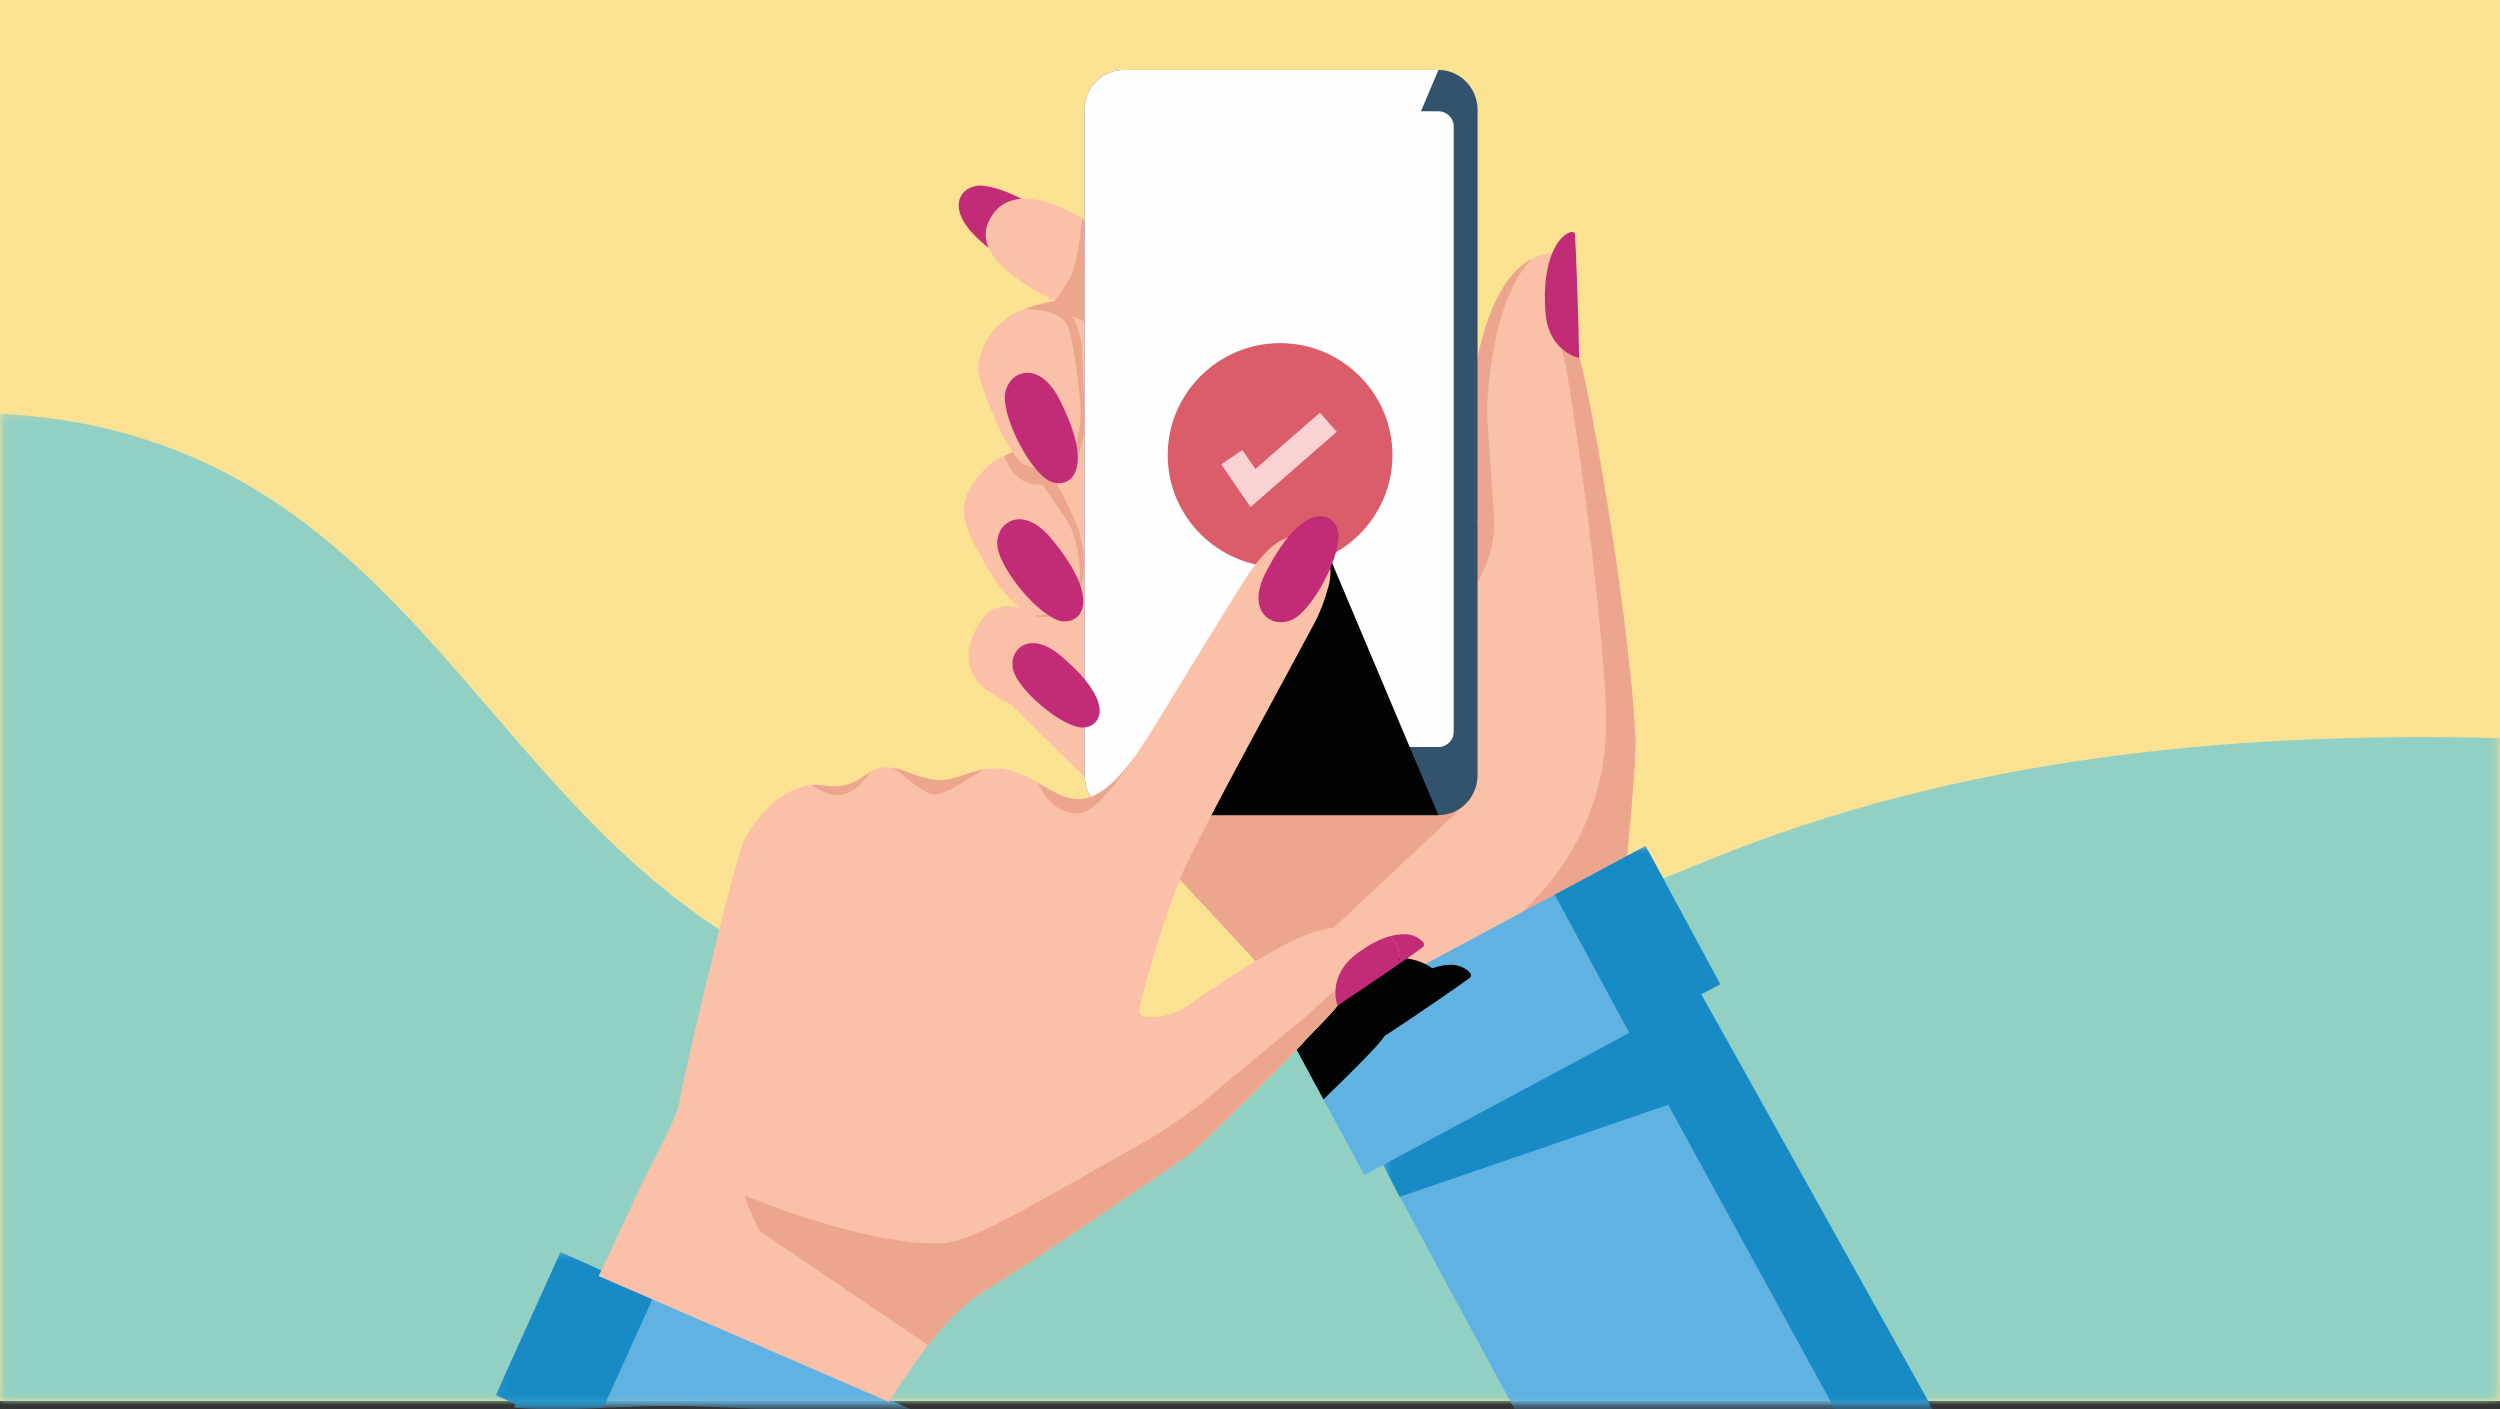
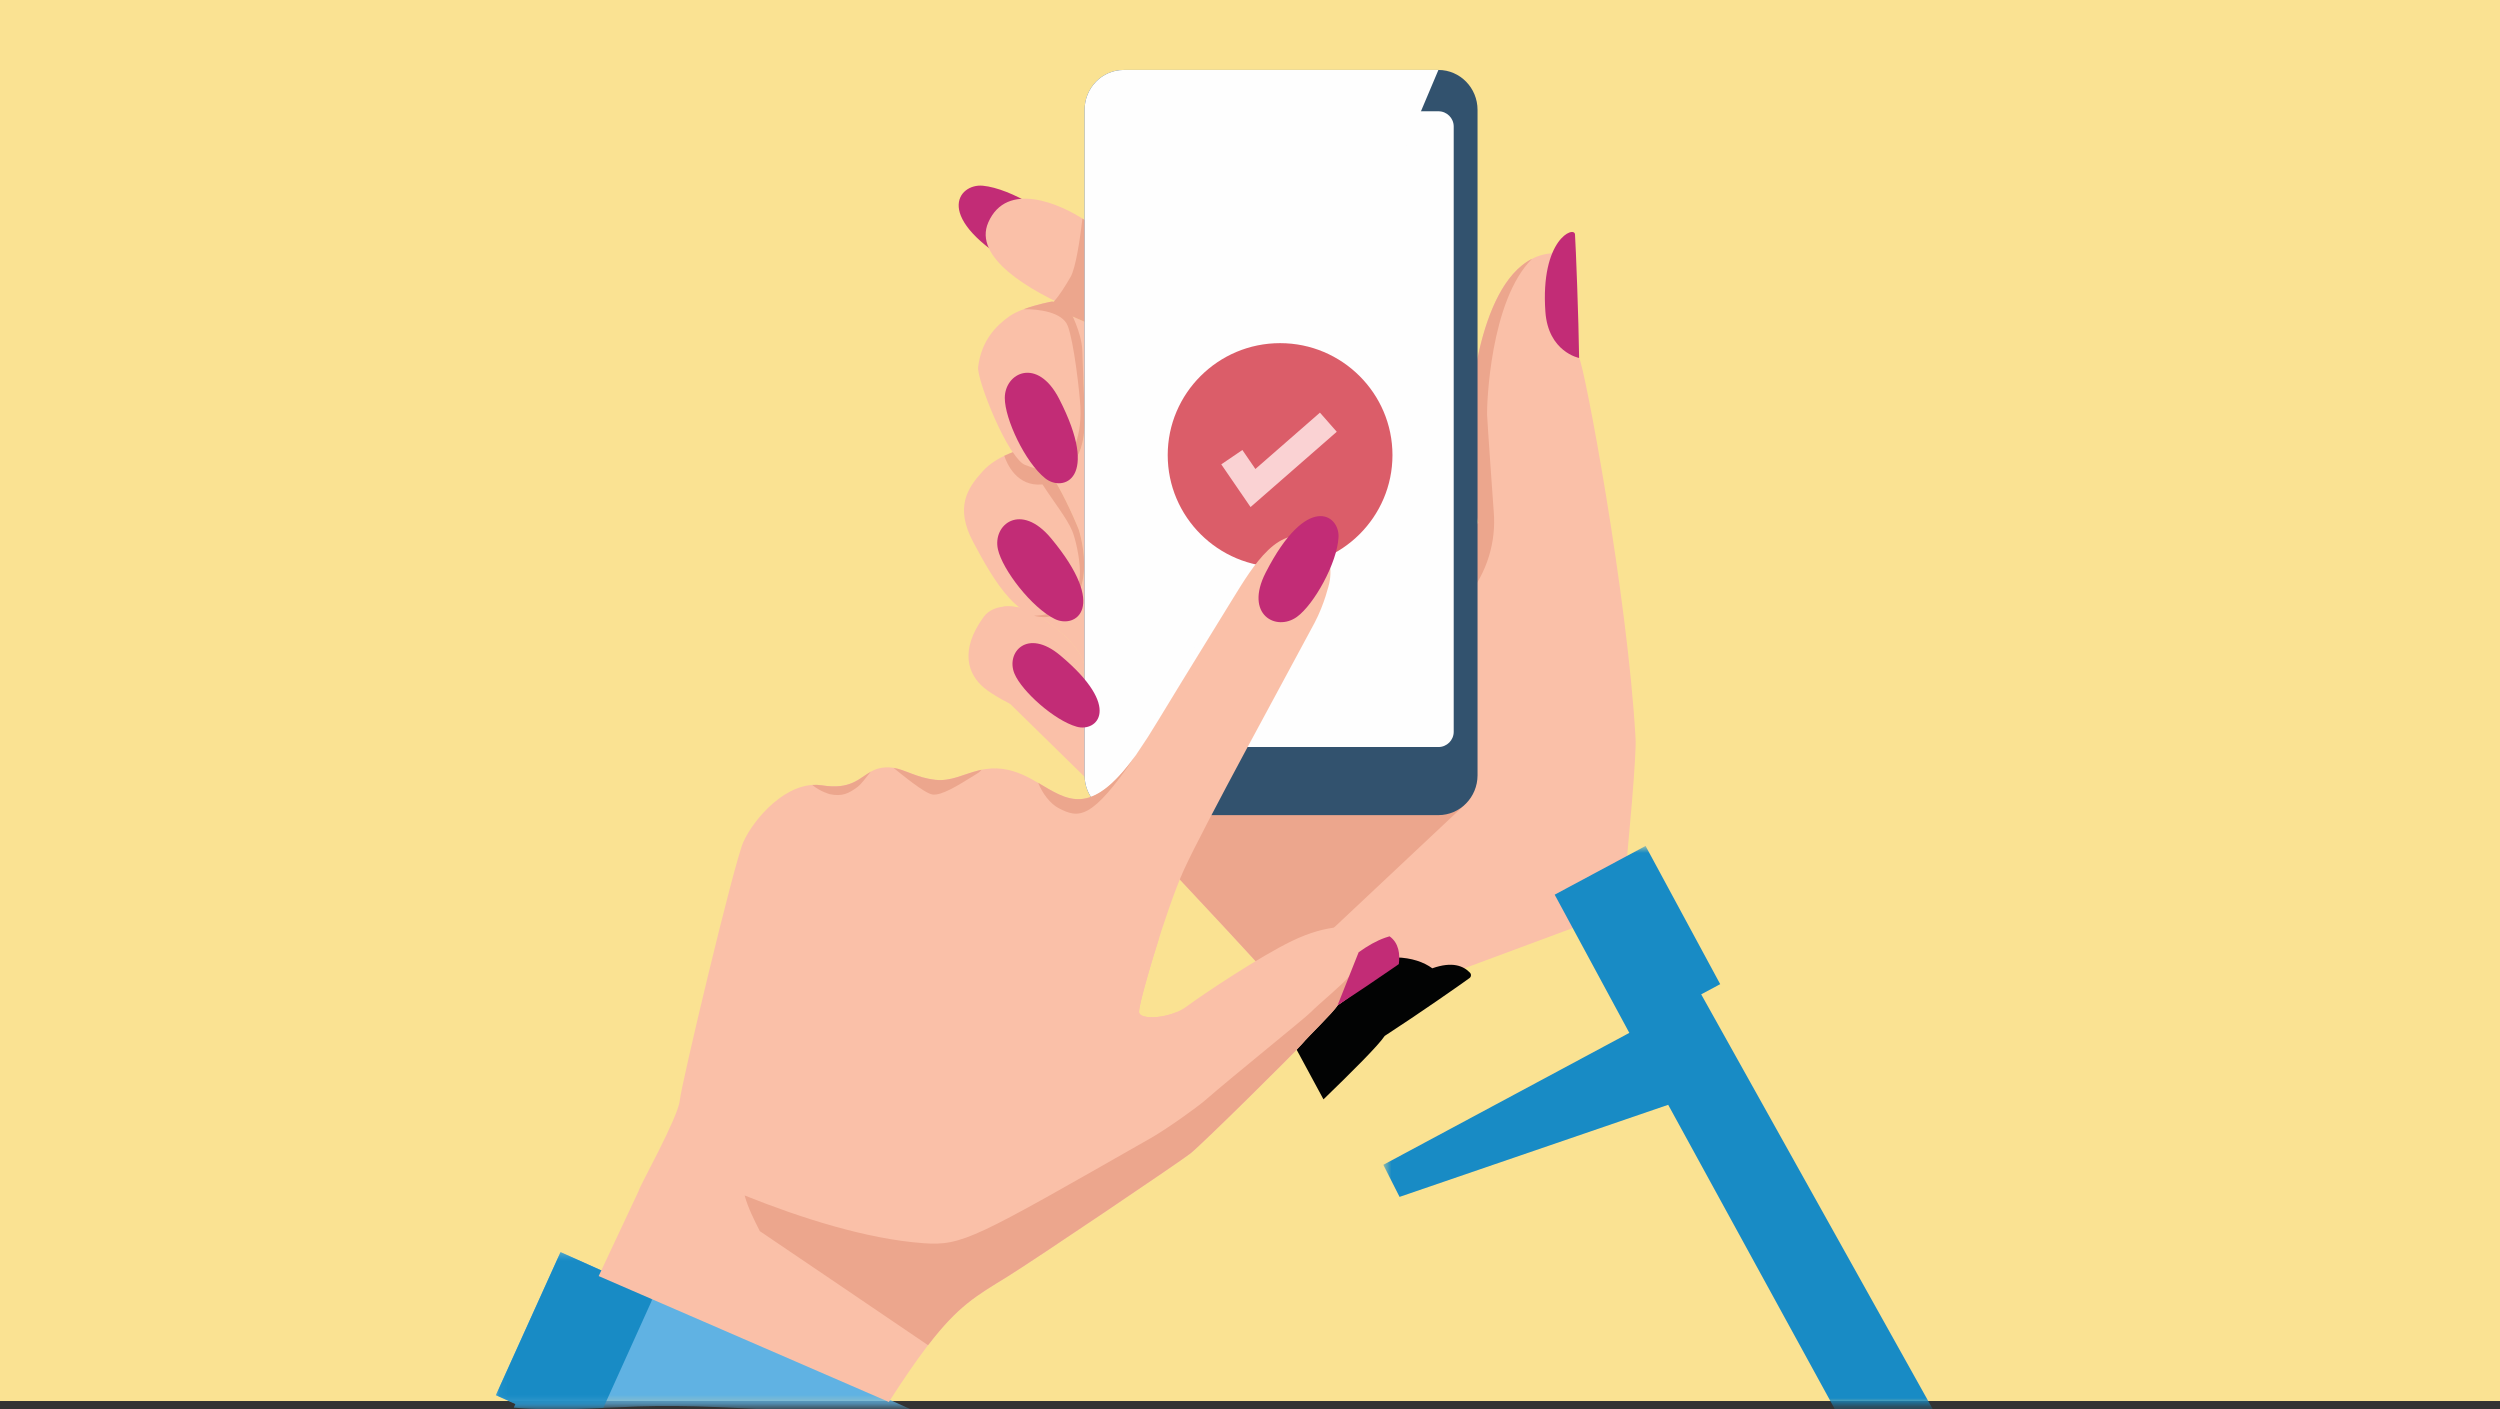
<svg xmlns="http://www.w3.org/2000/svg" xmlns:xlink="http://www.w3.org/1999/xlink" width="298px" height="168px" viewBox="0 0 298 168" version="1.1">
  <rect x="0" y="0" width="298" height="168" fill="#333333" stroke="none" />
  <title>Group 92</title>
  <desc>Created with Sketch.</desc>
  <defs>
    <polygon id="path-1" points="0.085 1.173 297.861 1.173 297.861 118.925 0.085 118.925" />
    <polygon id="path-3" points="0.949 0.677 81.442 0.677 81.442 67.337 0.949 67.337" />
    <polygon id="path-5" points="0.549 0.677 69.998 0.677 69.998 67.337 0.549 67.337" />
    <polygon id="path-7" points="0.105 0.45 51.74 0.45 51.74 18.697 0.105 18.697" />
    <polygon id="path-9" points="0.105 0.45 19.032 0.45 19.032 18.697 0.105 18.697" />
  </defs>
  <g id="v2" stroke="none" stroke-width="1" fill="none" fill-rule="evenodd">
    <g id="CCETH-Desktop-01" transform="translate(-65, -1384)">
      <g id="Group-18" transform="translate(61, 1383)">
        <g id="Group-92" transform="translate(4, 0)">
          <polygon id="Fill-1" fill="#FAE292" points="0 168 298 168 298 1 0 1" />
          <g id="Group-4" transform="translate(0, 49)">
            <mask id="mask-2" fill="white">
              <use xlink:href="#path-1" />
            </mask>
            <g id="Clip-3" />
-             <path d="M-25.929,115.161 C-26.51,95.039 -26.087,74.889 -24.663,54.809 C-24.171,47.885 -23.493,40.736 -20.134,34.654 C-12.514,20.857 -47.393,4.919 -14.721,1.685 C82.258,-7.912 41.796,121.325 202.999,54.787 C265.093,29.157 332.831,45.009 355.21,41.992 C377.588,38.976 396.311,53.308 412.114,37.239 C410.379,70.466 387.588,100.079 386.906,133.344 C386.73,141.918 387.341,152.132 380.404,157.209 C377.441,159.378 373.666,160.051 370.029,160.597 C347.842,163.931 325.354,164.792 302.916,165.008 C246.852,165.549 190.835,162.1 134.875,158.651 C93.815,156.12 52.754,153.59 11.694,151.061 C-7.592,149.872 -27.915,148.346 -43.912,137.551 C-45.647,136.38 -47.474,134.817 -47.524,132.73 C-47.583,130.304 -45.276,128.597 -43.382,127.071 C-37.801,122.579 -33.962,115.99 -32.817,108.933" id="Fill-2" fill="#91D0C3" mask="url(#mask-2)" />
          </g>
          <g id="Group-91" transform="translate(59, 9)">
            <path d="M74.212,87.897 C74.82,90.499 91.259,106.269 97.163,114.251 L134.339,100.443 C135.238,91.339 136.072,82.068 135.96,80.045 C135.004,62.882 129.853,35.595 129.233,34.669 L129.232,34.669 C128.463,33.547 128.673,25.398 128.711,24.058 C128.711,24.058 128.035,22.1 126.17,22.18 C117.123,22.574 116.1,41.371 116.156,42.723 C116.195,43.68 116.525,49.156 116.712,52.254 C117.003,53.453 117.208,54.288 117.218,54.331 L115.936,53.158 L115.936,84.41 C115.936,86.377 114.375,87.977 112.458,87.977 L74.947,87.977 C74.694,87.977 74.449,87.95 74.212,87.897" id="Fill-5" fill="#FAC0A8" />
            <polygon id="Fill-7" fill="#FAC0A8" points="74.946 89.164 57.791 72.36 77.744 74.318" />
            <path d="M115.646,87.881 L92.986,109.169 C85.73,100.899 74.706,90.019 74.213,87.898 C74.448,87.95 74.696,87.977 74.946,87.977 L112.459,87.977 C112.459,87.977 115.519,87.963 115.646,87.881" id="Fill-9" fill="#ECA68D" />
-             <path d="M135.961,80.044 C135.005,62.882 129.852,35.594 129.234,34.668 L129.233,34.668 C128.464,33.546 128.674,25.399 128.71,24.06 C128.71,24.06 128.148,22.431 126.636,22.206 C126.8,22.502 126.869,22.726 126.869,22.726 C126.791,24.063 126.337,32.202 127.073,33.346 L127.074,33.346 C127.938,34.728 132.912,70.472 132.419,79.792 C131.892,89.756 126.473,98.7 118.163,103.912 C118.779,104.28 119.345,104.753 119.941,105.145 C120.085,105.24 120.228,105.332 120.375,105.424 L134.338,100.444 C135.239,91.338 136.071,82.069 135.961,80.044" id="Fill-11" fill="#ECA68D" />
            <path d="M115.935,55.712 L115.935,63.099 C118.257,60.223 119.36,56.585 119.052,52.985 C119.042,52.942 118.3,42.408 118.261,41.451 C118.216,40.359 118.604,27.805 123.63,22.846 C116.926,26.249 116.105,41.51 116.156,42.722 C116.196,43.68 116.525,49.156 116.711,52.254 C117.004,53.456 117.207,54.288 117.217,54.331 L115.935,55.712 Z" id="Fill-13" fill="#ECA68D" />
            <path d="M125.21,29.159 C125.548,33.958 129.23,34.672 129.231,34.67 C129.172,29.973 128.837,21.376 128.739,19.939 C128.667,18.881 124.6,20.496 125.21,29.159" id="Fill-15" fill="#C22C76" />
            <path d="M70.25,71.526 C70.33,73.065 70.109,74.791 68.849,76.419 C68.786,76.498 68.72,76.573 68.651,76.642 L71.471,77.87 L71.471,30.841 C70.606,30.495 69.734,30.128 68.877,29.74 C69.226,30.663 69.666,32.2 69.807,33.138 C70.004,34.434 70.112,36.684 70.282,41.155 C70.512,47.113 68.2,48.267 66.025,48.136 C67.938,50.989 69.596,55.165 69.596,55.165 C69.596,55.165 71.997,62.51 67.424,65.017 C66.581,65.48 65.769,65.627 64.992,65.534 C67.279,67.022 70.146,69.549 70.25,71.526" id="Fill-17" fill="#FAC0A8" />
            <path d="M64.476,65.208 C62.458,63.983 59.472,63.85 58.248,65.54 C55.386,69.486 56.319,72.356 58.328,74.011 C60.042,75.422 66.75,79.127 68.849,76.418 C70.11,74.791 70.329,73.065 70.25,71.526 C70.139,69.396 66.822,66.631 64.476,65.208" id="Fill-19" fill="#FAC0A8" />
            <path d="M70.25,71.527 C70.163,69.845 68.077,67.767 66.048,66.267 C66.046,66.267 66.044,66.267 66.043,66.267 C65.503,65.867 64.966,65.507 64.476,65.207 C63.318,64.503 61.84,64.163 60.557,64.317 C61.344,65.224 63.25,67.006 65.71,66.514 C65.802,66.601 65.894,66.695 65.994,66.802 C67.17,68.062 69.316,69.649 69.295,70.832 C69.268,72.318 68.606,73.792 68.245,74.562 C67.883,75.33 67.023,75.757 66.423,76.185 C65.84,76.597 64.156,77.001 63.151,76.652 C65.396,77.498 67.752,77.833 68.849,76.418 C70.109,74.792 70.329,73.064 70.25,71.527" id="Fill-21" fill="#FAC0A8" />
            <path d="M68.358,20.054 C70.18,22.833 67.75,26.911 62.352,23.84 C52.063,17.993 55.186,13.855 58.152,14.137 C61.513,14.459 66.85,17.753 68.358,20.054" id="Fill-23" fill="#C22C76" />
            <path d="M66.395,27.942 C66.395,27.942 62.911,28.574 61.309,29.707 C59.744,30.813 57.978,32.588 57.593,35.745 C57.411,37.235 61.137,46.622 63.195,47.418 C65.252,48.216 70.624,50.096 70.281,41.154 C70.11,36.684 70.004,34.434 69.807,33.139 C69.611,31.843 68.85,29.401 68.538,29.023 C67.762,28.081 66.395,27.942 66.395,27.942" id="Fill-25" fill="#FAC0A8" />
            <path d="M70.283,41.155 C70.111,36.684 70.063,35.002 70.005,33.693 C69.914,31.638 68.544,29.03 68.544,29.03 C68.541,29.027 68.538,29.027 68.538,29.024 C67.987,28.352 66.913,27.995 66.396,27.943 C66.396,27.943 64.625,28.263 63.027,28.859 C64.808,28.829 67.625,29.198 68.266,30.823 C69.014,32.72 69.695,38.827 69.781,40.477 C70.003,44.767 68.281,47.061 67.254,47.566 C66.536,47.918 65.319,47.801 64.005,47.744 C63.978,47.743 64.24,47.799 64.248,47.826 L64.304,47.834 C64.836,47.994 65.411,48.1 66.023,48.136 C68.199,48.268 70.51,47.113 70.283,41.155" id="Fill-27" fill="#ECA68D" />
            <path d="M62.68,45.597 C62.68,45.597 59.869,46.279 58.164,48.145 C56.292,50.196 54.792,52.487 57.022,56.644 C59.251,60.802 62.852,67.522 67.424,65.017 C71.996,62.511 69.596,55.165 69.596,55.165 C69.596,55.165 65.419,44.648 62.68,45.597" id="Fill-29" fill="#FAC0A8" />
            <path d="M69.474,29.129 L70.298,18.233 C67.407,16.315 61.014,13.474 58.803,18.514 C56.993,22.645 63.453,26.569 69.474,29.129" id="Fill-31" fill="#FAC0A8" />
            <path d="M71.472,26.704 L71.472,30.84 C70.606,30.498 69.737,30.13 68.877,29.743 C67.959,29.323 67.05,28.882 66.182,28.417 C66.336,28.275 66.475,28.126 66.605,27.978 C67.305,27.162 67.883,26.268 68.61,25.015 C69.238,23.929 69.742,20.463 70.026,18.055 C70.063,18.078 70.31,18.237 70.586,18.411 C70.824,20.628 71.165,23.818 71.472,26.704" id="Fill-33" fill="#ECA68D" />
            <path d="M67.425,65.019 C66.582,65.478 65.773,65.629 65,65.536 C64.736,65.486 64.45,65.483 64.279,65.382 C64.279,65.382 69.725,65.566 69.725,60.152 C69.725,58.415 69.147,56.082 68.809,55.284 C68.168,53.765 66.559,51.759 65.266,49.744 C62.207,50.05 61.022,47.268 60.711,46.333 C61.042,46.176 61.378,46.031 61.731,45.901 C62.256,46.69 62.757,47.252 63.193,47.42 C64.097,47.771 65.054,48.077 66.024,48.135 C67.378,50.159 68.827,53.227 69.596,55.165 C69.596,55.165 71.997,62.512 67.425,65.019" id="Fill-35" fill="#ECA68D" />
            <path d="M66.282,48.529 L66.28,48.529 C66.165,48.341 66.197,48.39 66.282,48.529" id="Fill-37" fill="#FAC0A8" />
            <path d="M60.772,39.44 C60.773,36.415 64.666,34.513 67.247,39.536 C72.165,49.104 67.713,50.709 65.594,49.019 C63.191,47.106 60.771,41.942 60.772,39.44" id="Fill-39" fill="#C22C76" />
            <path d="M59.952,57.477 C59.296,54.524 62.682,51.827 66.293,56.172 C73.174,64.454 69.178,66.981 66.74,65.789 C63.98,64.439 60.494,59.92 59.952,57.477" id="Fill-41" fill="#C22C76" />
            <path d="M70.282,5.098 L70.282,84.411 C70.282,87.037 72.369,89.163 74.946,89.163 L112.457,89.163 C115.036,89.163 117.123,87.037 117.123,84.411 L117.123,5.098 C117.123,2.471 115.036,0.339 112.457,0.339 L74.946,0.339 C72.369,0.339 70.282,2.471 70.282,5.098" id="Fill-43" fill="#32526E" />
            <path d="M112.459,81.046 L74.949,81.046 C73.942,81.046 73.125,80.232 73.125,79.229 L73.125,7.081 C73.125,6.078 73.942,5.264 74.949,5.264 L112.459,5.264 C113.466,5.264 114.283,6.078 114.283,7.081 L114.283,79.229 C114.283,80.232 113.466,81.046 112.459,81.046" id="Fill-45" fill="#FEFEFE" />
            <path d="M100.17,3.456 L87.236,3.456 C86.813,3.456 86.471,3.114 86.471,2.695 C86.471,2.273 86.813,1.933 87.236,1.933 L100.17,1.933 C100.592,1.933 100.934,2.273 100.934,2.695 C100.934,3.114 100.592,3.456 100.17,3.456" id="Fill-47" fill="#263E53" />
            <path d="M112.458,0.339 L74.946,89.164 C72.369,89.164 70.282,87.036 70.282,84.41 L70.282,5.098 C70.282,2.472 72.369,0.339 74.946,0.339 L112.458,0.339 Z" id="Fill-49" fill="#FEFEFE" />
            <g id="Group-53" transform="translate(93.781, 92.16)">
              <mask id="mask-4" fill="white">
                <use xlink:href="#path-3" />
              </mask>
              <g id="Clip-52" />
-               <path d="M81.442,74.898 L31.596,74.898 C24.623,62.04 13.59,41.732 12.111,38.686 L9.846,39.899 C3.53,28.204 7.414,35.4 0.949,23.428 C9.137,19.032 39.015,3.012 43.371,0.677 C48.415,10.017 46.381,6.253 52.267,17.151 L50.001,18.367 C53.321,23.907 73.558,60.833 81.442,74.898" id="Fill-51" fill="#60B2E3" mask="url(#mask-4)" />
            </g>
            <g id="Group-56" transform="translate(105.343, 92.16)">
              <mask id="mask-6" fill="white">
                <use xlink:href="#path-5" />
              </mask>
              <g id="Clip-55" />
              <polygon id="Fill-54" fill="#188BC5" mask="url(#mask-6)" points="69.998 74.898 58.246 74.898 34.504 31.532 2.484 42.509 0.549 38.686 29.873 22.959 20.974 6.485 31.809 0.677 40.705 17.151 38.439 18.364" />
            </g>
            <g id="Group-59" transform="translate(0, 140.8)">
              <mask id="mask-8" fill="white">
                <use xlink:href="#path-7" />
              </mask>
              <g id="Clip-58" />
              <path d="M2.24,18.987 C7.129,19.441 12.054,19.019 16.967,18.854 C23.231,18.643 29.489,19.055 35.742,19.417 C41.069,19.726 46.394,20.027 51.719,20.211 C51.727,20.194 51.732,20.18 51.74,20.164 C43.261,16.354 12.325,2.473 7.814,0.45 C3.444,10.121 5.205,6.223 0.105,17.508 L2.452,18.561 C2.392,18.679 2.312,18.841 2.24,18.987" id="Fill-57" fill="#60B2E3" mask="url(#mask-8)" />
            </g>
            <g id="Group-62" transform="translate(0, 140.8)">
              <mask id="mask-10" fill="white">
                <use xlink:href="#path-9" />
              </mask>
              <g id="Clip-61" />
              <path d="M2.249,18.988 C5.79,19.314 9.348,19.192 12.91,19.028 L19.032,5.481 L7.815,0.45 L0.105,17.507 L2.451,18.558 L2.249,18.988 Z" id="Fill-60" fill="#188BC5" mask="url(#mask-10)" />
            </g>
            <path d="M61.93,72.313 C60.859,69.784 63.44,66.826 67.375,70.118 C74.875,76.388 71.721,79.294 69.351,78.627 C66.666,77.871 62.815,74.406 61.93,72.313" id="Fill-63" fill="#C22C76" />
            <path d="M93.587,59.596 C86.2,59.596 80.191,53.61 80.191,46.25 C80.191,38.891 86.2,32.903 93.587,32.903 C100.973,32.903 106.982,38.891 106.982,46.25 C106.982,53.61 100.973,59.596 93.587,59.596" id="Fill-65" fill="#DB5D69" />
            <polygon id="Fill-67" fill="#FAD2D3" points="90.065 52.442 86.576 47.351 89.091 45.64 90.642 47.905 98.336 41.186 100.342 43.467" />
            <path d="M116.164,108.588 C115.151,109.328 110.179,112.806 106.058,115.481 C105.293,116.635 102.17,119.743 98.758,123.044 C98.165,121.944 97.206,120.168 94.729,115.586 C95.446,115.203 96.331,114.727 97.348,114.183 L97.163,114.252 C96.477,113.323 95.645,112.287 94.715,111.179 C96.821,109.865 98.997,108.589 100.639,107.802 C105.88,105.278 109.758,105.974 111.731,107.422 C114.104,106.578 115.442,107.126 116.222,107.948 C116.399,108.136 116.375,108.436 116.164,108.588" id="Fill-69" fill="#020303" />
-             <polygon id="Fill-71" fill="#020303" points="112.458 89.163 80.104 89.163 81.281 84.753 99.118 57.514" />
            <path d="M12.362,144.107 L46.95,159.112 C53.895,148.329 56.047,147.281 61.033,144.206 C64.236,142.232 81.612,130.497 82.88,129.505 C84.239,128.44 95.381,117.421 96.212,116.43 C97.04,115.438 99.827,112.797 100.471,111.808 C100.471,111.808 107.476,106.83 107.552,106.538 C108.167,104.183 103.297,100.171 95.041,104.145 C91.178,106.001 84.373,110.538 82.438,111.979 C80.523,113.413 76.882,113.645 76.776,112.655 C76.676,111.663 80.014,100.347 82.104,95.727 C84.409,90.633 94.441,72.354 97.688,66.259 C98.893,63.993 99.447,61.526 99.447,61.526 C99.865,59.608 99.384,57.441 97.745,56.393 C97.745,56.39 97.745,56.39 97.744,56.389 C93.476,54.19 90.413,59.387 87.898,63.453 C76.936,81.207 79.125,77.948 76.388,82.025 C67.965,93.769 65.927,81.797 57.664,83.831 C57.664,83.831 57.662,83.83 57.662,83.832 C55.854,84.276 54.338,85.162 52.513,84.957 C49.55,84.625 48.38,83.168 46.083,83.524 C43.767,83.887 43.297,86.308 38.992,85.615 C34.827,84.957 30.847,89.609 29.612,92.356 C28.501,94.835 22.249,121.071 22.03,123.168 C21.814,125.265 17.134,133.577 17.141,133.929 C13.7,141.259 14.773,138.976 12.362,144.107" id="Fill-73" fill="#FAC0A8" />
            <path d="M107.552,106.539 C107.475,106.831 100.472,111.808 100.472,111.808 C99.829,112.796 97.04,115.438 96.213,116.431 C95.381,117.421 84.239,128.44 82.879,129.505 C81.612,130.496 64.236,142.231 61.033,144.206 C57.374,146.461 55.242,147.627 51.623,152.347 C45.25,148.03 36.794,142.272 31.572,138.754 C30.877,137.372 30.17,135.993 29.759,134.498 C36.384,137.154 44.244,139.687 51.042,140.187 C55.731,140.528 57.176,139.625 78.144,127.676 C80.239,126.482 83.764,123.923 84.595,123.202 C88.213,120.06 96.525,113.391 97.258,112.64 C98.158,111.71 101.134,109.281 101.85,108.343 C101.85,108.343 104.31,106.617 107.078,104.694 C107.532,105.316 107.7,105.975 107.552,106.539" id="Fill-75" fill="#ECA68D" />
            <path d="M44.799,83.988 C44.251,84.631 43.724,85.431 43.197,85.82 C42.154,86.593 41.383,86.97 39.907,86.666 L39.906,86.666 C39.847,86.647 38.765,86.352 37.817,85.565 C38.205,85.538 38.598,85.555 38.991,85.616 C42.38,86.16 43.394,84.778 44.799,83.988" id="Fill-77" fill="#ECA68D" />
            <path d="M58.006,83.754 C57.752,84.065 57.714,84.065 56.816,84.62 C55.141,85.656 53.245,86.831 52.188,86.711 C51.207,86.602 48.366,84.204 47.505,83.529 C49.002,83.772 50.222,84.7 52.513,84.956 C54.338,85.162 55.854,84.278 57.662,83.832 C57.662,83.831 57.664,83.831 57.664,83.831 C57.778,83.803 57.893,83.777 58.006,83.754" id="Fill-79" fill="#ECA68D" />
            <path d="M76.321,82.12 C71.099,89.818 69.563,89.567 67.199,88.337 C66.179,87.806 65.254,86.572 64.754,85.317 C68.205,87.333 70.971,89.526 76.321,82.12" id="Fill-81" fill="#ECA68D" />
            <path d="M74.762,116.378 C75.019,116.608 79.167,114.23 81.369,112.59 C79.406,113.46 76.863,113.476 76.777,112.654 C76.716,112.078 77.834,107.963 79.192,103.719 C77.359,107.449 74.261,115.927 74.762,116.378" id="Fill-83" fill="#FAC0A8" />
-             <path d="M106.635,103.608 C107.26,103.428 107.619,103.401 108.302,103.362 C109.453,103.3 110.234,103.881 110.625,104.292 C110.802,104.48 110.778,104.779 110.568,104.932 C109.971,105.368 109.028,106.025 107.742,106.918 C107.891,105.785 107.769,104.418 106.635,103.608" id="Fill-85" fill="#C22C76" />
-             <path d="M102.95,105.51 C104.064,104.714 105.073,104.143 106.106,103.777 C106.28,103.713 106.456,103.658 106.635,103.608 C107.768,104.418 107.891,105.785 107.741,106.919 C107.476,107.102 107.203,107.292 106.921,107.486 C104.915,108.87 102.532,110.48 100.431,111.843 C100.427,111.843 99.027,108.312 102.95,105.51" id="Fill-87" fill="#C22C76" />
+             <path d="M102.95,105.51 C104.064,104.714 105.073,104.143 106.106,103.777 C106.28,103.713 106.456,103.658 106.635,103.608 C107.768,104.418 107.891,105.785 107.741,106.919 C107.476,107.102 107.203,107.292 106.921,107.486 C104.915,108.87 102.532,110.48 100.431,111.843 " id="Fill-87" fill="#C22C76" />
            <path d="M95.586,65.537 C93.124,67.308 89.297,65.279 91.87,60.254 C96.773,50.677 100.686,53.331 100.553,56.032 C100.403,59.094 97.622,64.072 95.586,65.537" id="Fill-89" fill="#C22C76" />
          </g>
        </g>
      </g>
    </g>
  </g>
</svg>